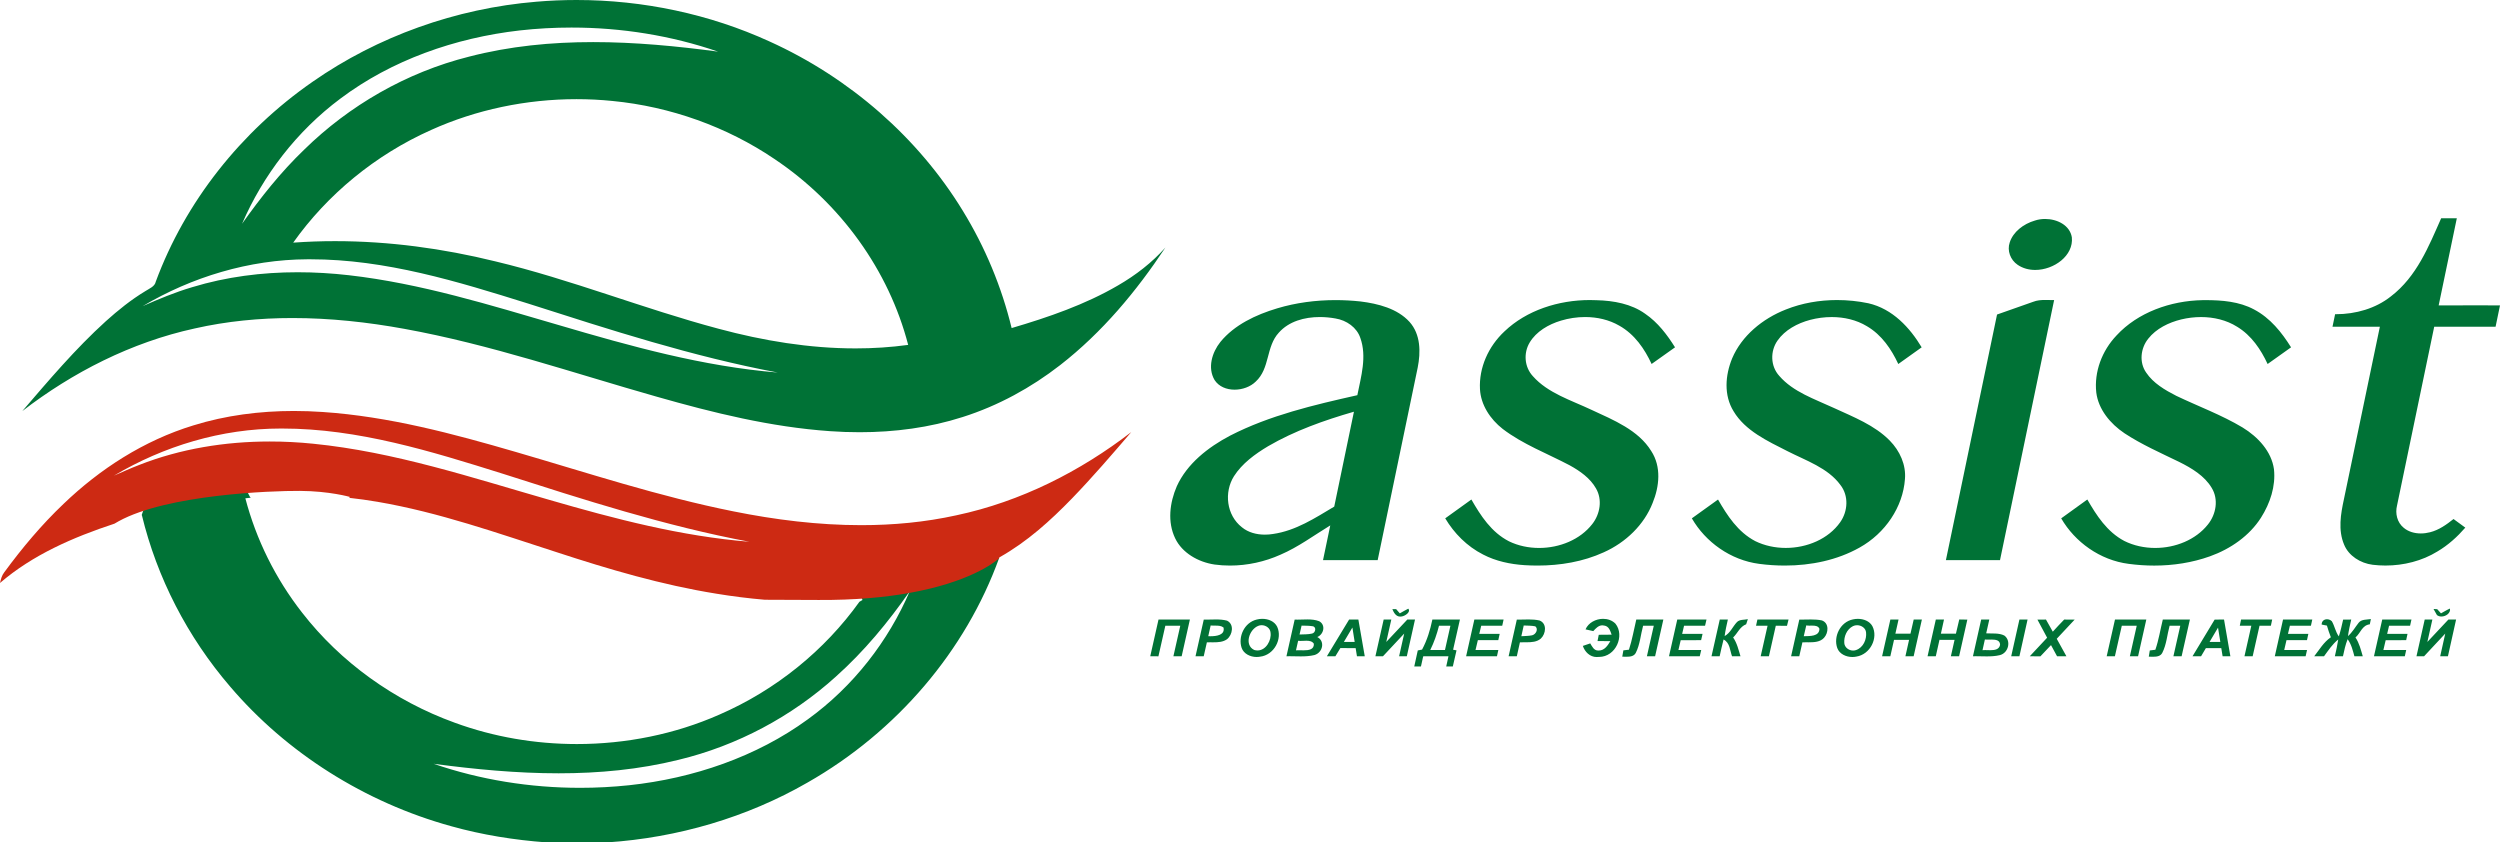
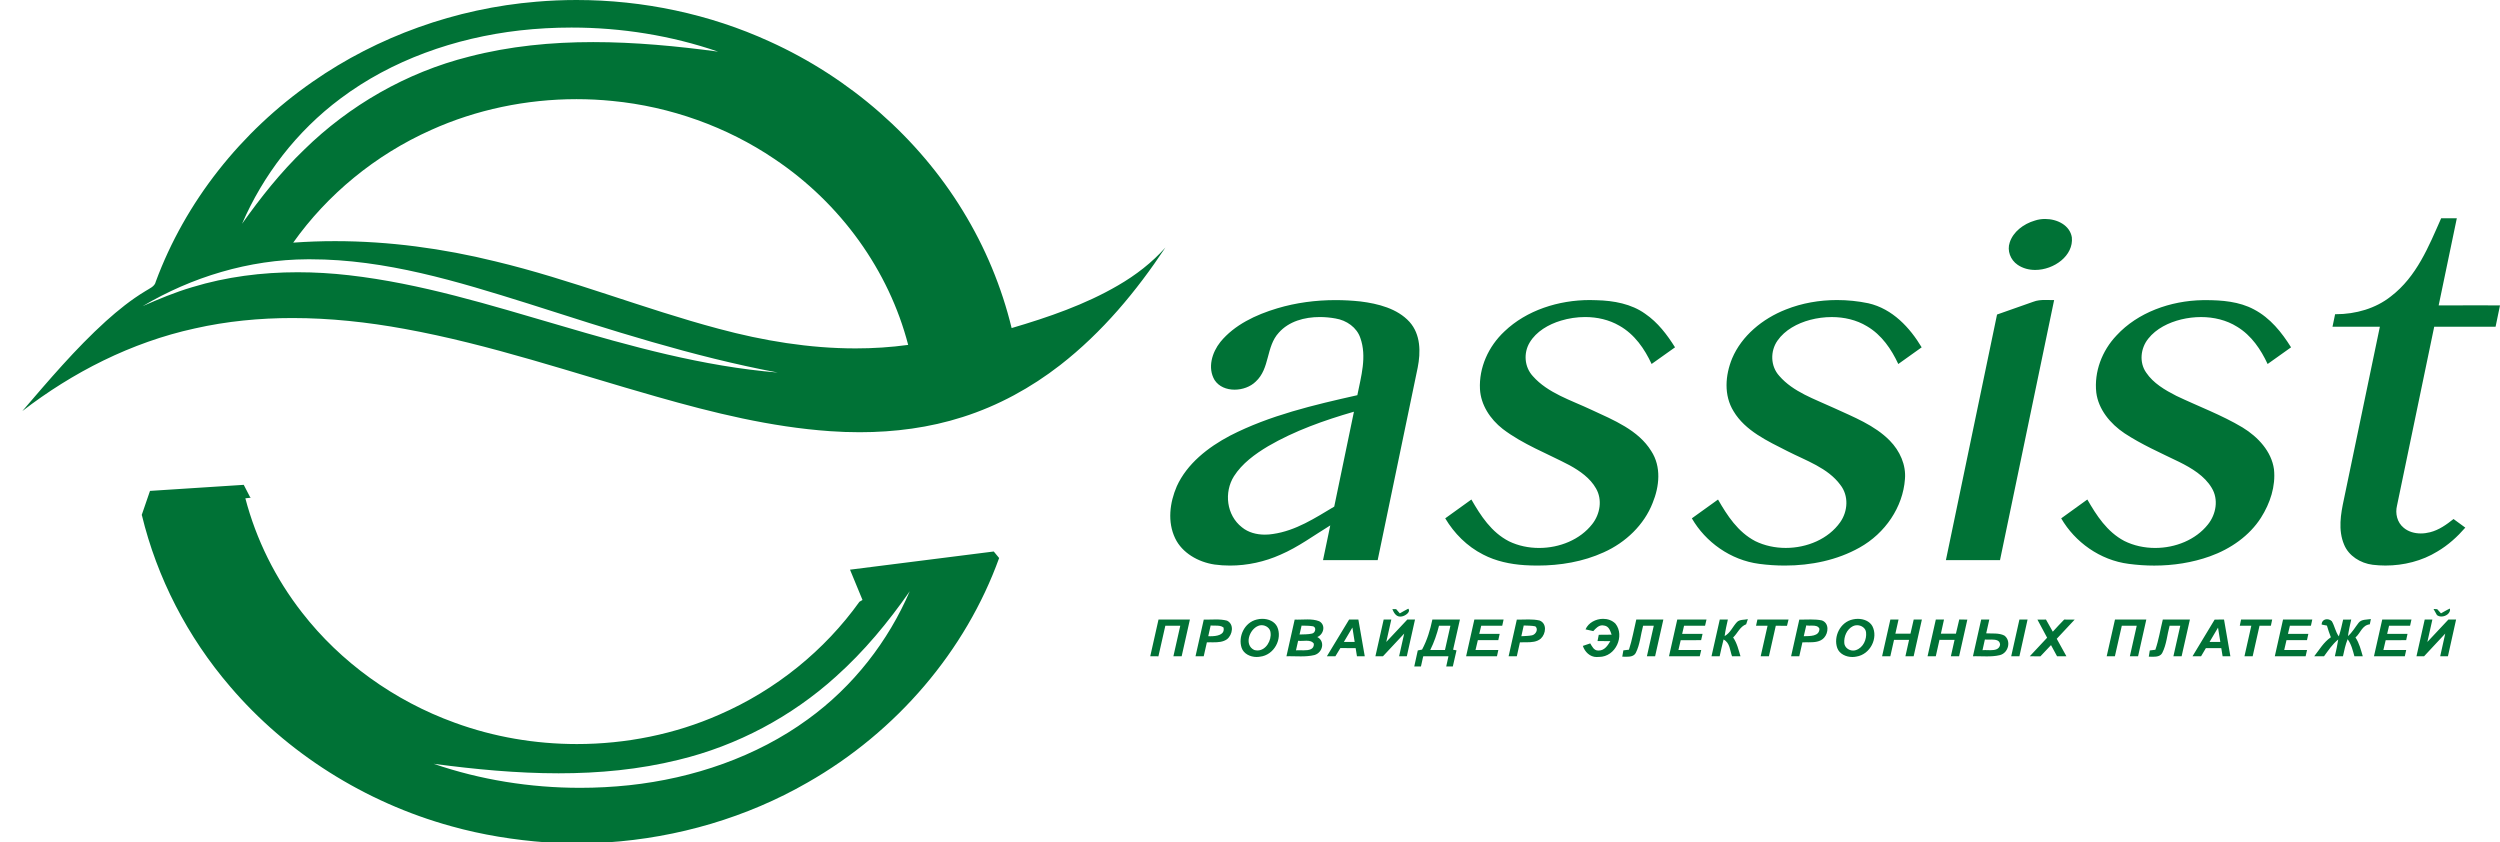
<svg xmlns="http://www.w3.org/2000/svg" width="92" height="31">
  <path fill="#007236" fill-rule="evenodd" d="M92 11.238l-.163.787-2.258-.001-1.369 6.582c-.071.288.002.62.248.818.173.145.4.207.628.207.115 0 .23-.016.339-.044.331-.083.607-.283.865-.487l.433.317c-.294.338-.632.646-1.029.879-.562.346-1.237.516-1.91.516-.157 0-.313-.01-.468-.028-.457-.057-.887-.333-1.053-.742-.226-.533-.125-1.123-.007-1.669l1.323-6.348-.389-.001h-.358l-.343.001-.653-.001c.031-.154.065-.307.096-.461h.028c.731 0 1.466-.211 2.026-.657.953-.73 1.392-1.843 1.849-2.874h.576l-.668 3.206 1.504-.001.753.001zm-5.772 11.563l.297-.001c-.047.201-.092.404-.12.609.164-.142.264-.328.394-.492.104-.133.298-.109.45-.136l-.04.194c-.285.031-.342.326-.528.484.143.211.199.456.269.692h-.308c-.06-.217-.111-.441-.249-.628-.082.202-.126.417-.172.628h-.298c.047-.205.093-.411.124-.618-.216.173-.364.403-.523.618h-.361c.19-.242.347-.519.613-.7-.056-.141-.103-.285-.145-.429l-.194-.038c-.001-.128.093-.196.196-.196.062 0 .128.024.179.074.105.178.133.388.257.557.066-.202.112-.41.159-.618zm-1.96.226l-.071.3h.75l-.05.231h-.754c-.03.121-.057.242-.084.362h.84l-.052.231h-1.134l.303-1.351h1.076l-.05.228-.774-.001zm-1.943-11.003c-.391-.246-.858-.356-1.327-.356-.244 0-.489.03-.724.086-.467.114-.925.339-1.217.708-.285.353-.342.876-.076 1.252.26.387.687.639 1.107.853.812.388 1.668.703 2.438 1.164.573.35 1.066.885 1.156 1.537.067.623-.139 1.25-.478 1.784-.421.661-1.115 1.149-1.881 1.422-.652.233-1.351.34-2.049.34-.313 0-.626-.022-.935-.063-1.063-.135-1.983-.807-2.487-1.675.32-.233.641-.463.962-.694.336.584.725 1.191 1.361 1.526.347.173.741.257 1.135.257.744 0 1.492-.299 1.939-.861.306-.379.4-.928.142-1.349-.262-.442-.735-.726-1.199-.957-.681-.331-1.379-.638-2.007-1.051-.531-.355-.964-.883-1.042-1.502-.083-.758.207-1.535.747-2.102.778-.844 1.984-1.277 3.165-1.297l.101-.001c.612 0 1.249.051 1.79.342.602.316 1.023.848 1.365 1.395l-.863.614c-.247-.531-.592-1.05-1.123-1.372zm-7.43-2.09c-.229 0-.454-.058-.645-.188-.269-.182-.394-.525-.293-.821.127-.396.509-.686.923-.807.119-.04.249-.06.38-.06.449 0 .912.234.984.675.07.676-.659 1.201-1.349 1.201zm.372 1.105l.135.002.134.002.056-.001-1.992 9.572h-1.991l1.882-9.039c.442-.154.886-.311 1.328-.468.143-.057.295-.068.448-.068zm-3.289 12.28c.04-.174.08-.348.123-.522l.297.005-.303 1.349h-.303l.136-.604-.555-.001c-.046.203-.092.404-.136.605h-.303c.1-.45.203-.9.304-1.351h.301l-.114.519h.553zm-1.859.832l.135-.604H69.7c-.046.202-.092.403-.136.604h-.303l.304-1.351h.301l-.116.519h.555l.119-.519h.301l-.303 1.351h-.303zm-1.418-12.147c-.385-.233-.838-.336-1.292-.336-.27 0-.541.036-.798.104-.47.126-.926.371-1.198.761-.274.39-.263.942.066 1.302.51.59 1.304.852 2.01 1.179.723.333 1.499.635 2.053 1.199.374.38.605.896.56 1.417-.073 1.027-.724 1.994-1.67 2.521-.825.464-1.79.662-2.751.662-.315 0-.629-.021-.939-.062-1.061-.138-1.982-.807-2.482-1.676l.963-.692c.337.586.729 1.195 1.371 1.531.343.168.732.25 1.122.25.781 0 1.567-.328 2.002-.944.286-.404.322-.977.006-1.377-.46-.626-1.261-.89-1.946-1.24-.739-.375-1.554-.752-1.98-1.464-.369-.592-.31-1.331-.055-1.951.35-.826 1.111-1.459 1.979-1.799.592-.236 1.236-.347 1.881-.347.387 0 .775.04 1.151.118.896.205 1.531.902 1.963 1.622-.286.206-.574.408-.86.614-.253-.542-.608-1.072-1.156-1.392zm-5.955 11.024h-.773l-.07.299h.751l-.053.231-.751.001c-.03.12-.058.241-.084.361h.839l-.054.231h-1.132c.1-.45.201-.9.304-1.351h1.076l-.053.228zm-3.154-11.042c-.378-.22-.818-.319-1.259-.319-.302 0-.605.046-.889.132-.463.139-.909.4-1.151.804-.233.386-.198.901.117 1.241.551.624 1.408.884 2.157 1.238.814.377 1.726.747 2.199 1.517.377.578.3 1.304.05 1.912-.311.797-.983 1.451-1.802 1.816-.754.344-1.596.486-2.433.486-.159 0-.318-.005-.476-.015-.529-.034-1.059-.147-1.525-.39-.596-.302-1.068-.784-1.396-1.333l.963-.693c.339.591.734 1.207 1.387 1.54.339.164.722.243 1.105.243.753 0 1.51-.305 1.956-.879.29-.369.378-.899.138-1.311-.212-.377-.588-.642-.974-.854-.825-.435-1.719-.771-2.458-1.335-.466-.364-.808-.891-.838-1.465-.041-.789.308-1.572.903-2.127.813-.776 1.988-1.152 3.139-1.152.084 0 .167.002.251.006.626.015 1.278.134 1.785.498.47.321.809.773 1.1 1.236-.287.206-.574.409-.862.613-.256-.552-.622-1.091-1.187-1.409zM53.474 23.91l.126.023-.136.592h-.243c.026-.125.054-.25.082-.374l-.929.001c-.029.123-.055.248-.083.373h-.246l.129-.589.158-.031c.187-.349.3-.724.379-1.105h1.014c-.084.371-.164.741-.251 1.11zm-.519-.882c-.076.306-.18.607-.322.893l.383-.001h.159l.2-.892h-.42zm-2.257-2.414h-2.011l.267-1.279c-.606.369-1.175.796-1.835 1.079-.577.258-1.215.399-1.855.399-.19 0-.38-.012-.568-.038-.605-.09-1.193-.429-1.449-.963-.292-.606-.201-1.315.059-1.917.375-.826 1.143-1.433 1.965-1.865 1.453-.746 3.077-1.127 4.679-1.487.137-.69.356-1.418.11-2.107-.127-.382-.503-.651-.918-.717-.184-.033-.379-.052-.574-.052-.565 0-1.137.158-1.506.573-.481.518-.321 1.32-.855 1.806-.193.189-.488.294-.775.294-.293 0-.577-.11-.736-.355-.264-.447-.096-1.013.215-1.402.514-.628 1.301-1 2.093-1.237.691-.207 1.417-.302 2.144-.302.305 0 .609.017.912.049.656.081 1.362.262 1.808.75.418.465.415 1.121.303 1.686-.488 2.361-.984 4.723-1.473 7.085zm-4.032-4.193c-.486.29-.958.637-1.257 1.105-.369.588-.279 1.432.295 1.879.232.191.537.27.843.27.1 0 .2-.008.298-.024.841-.12 1.553-.59 2.255-1.008.24-1.164.484-2.328.725-3.492-1.097.317-2.183.702-3.159 1.27zm-11.241-1.074c-1.217.391-2.505.559-3.79.559-.366 0-.731-.013-1.094-.039-2.177-.152-4.299-.677-6.378-1.27-3.08-.873-6.114-1.92-9.281-2.495-1.352-.247-2.738-.398-4.12-.398-1.209 0-2.415.116-3.595.383-2.343.512-4.499 1.618-6.346 3.041.979-1.138 1.951-2.289 3.075-3.308.452-.406.929-.791 1.457-1.109.147-.096.344-.165.38-.348 1.078-2.917 3.12-5.516 5.775-7.357C13.892 1.343 16.773.307 19.74.063 20.23.021 20.723 0 21.215 0c2.45 0 4.899.518 7.1 1.524 2.973 1.345 5.48 3.555 7.114 6.229.827 1.347 1.432 2.808 1.799 4.32 1.355-.399 2.706-.864 3.916-1.57.654-.378 1.252-.841 1.743-1.394-1.063 1.603-2.318 3.117-3.876 4.329-1.062.825-2.274 1.493-3.586 1.909zm-30.176-4.08c.594-.262 1.197-.514 1.826-.699 1.252-.382 2.566-.549 3.88-.549.629 0 1.258.038 1.881.109 2.656.303 5.202 1.1 7.743 1.84 2.626.773 5.288 1.516 8.042 1.742-3.142-.59-6.171-1.574-9.194-2.541-2.586-.81-5.242-1.627-7.998-1.627h-.115c-2.148.009-4.26.654-6.065 1.725zM21.036 1.014c-.638 0-1.276.035-1.909.106-2.384.272-4.72 1.096-6.598 2.507C10.915 4.831 9.68 6.45 8.908 8.234c.683-.964 1.422-1.898 2.287-2.728 1.649-1.616 3.752-2.841 6.068-3.422 1.492-.387 3.026-.535 4.565-.535 1.538 0 3.082.148 4.597.351-1.72-.592-3.555-.886-5.389-.886zm7.457 4.832c-1.741-1.177-3.816-1.924-5.959-2.131-.437-.044-.878-.066-1.318-.066-1.847 0-3.694.385-5.356 1.136-2.054.918-3.816 2.376-5.07 4.144.513-.037 1.027-.055 1.54-.055 1.988 0 3.972.27 5.894.743 2.794.669 5.452 1.744 8.225 2.482 1.633.44 3.334.722 5.036.722.647 0 1.293-.041 1.936-.129-.707-2.729-2.478-5.21-4.928-6.846zM5.29 18.734l.23-.669 3.45-.223.23.446.029.027c-.067.008-.134.014-.2.023.396 1.512 1.107 2.952 2.091 4.21 1.407 1.812 3.38 3.24 5.618 4.049 1.427.523 2.959.784 4.491.784 1.805 0 3.61-.362 5.243-1.083 2.086-.907 3.88-2.37 5.155-4.153l.113-.066-.46-1.115 5.29-.669.198.24c-1.229 3.407-3.762 6.392-7.057 8.266-2.218 1.276-4.771 2.028-7.369 2.199h-2.233c-1.183-.088-2.361-.275-3.499-.594-3.193-.879-6.066-2.708-8.135-5.133-1.582-1.839-2.699-4.019-3.254-6.315l-.009.002.078-.226zm16.055 10.258c.604 0 1.207-.032 1.806-.095 2.365-.253 4.689-1.049 6.573-2.423 1.683-1.216 2.965-2.88 3.755-4.716-.788 1.133-1.677 2.211-2.725 3.147-1.611 1.455-3.614 2.535-5.789 3.058-1.443.357-2.923.495-4.409.495-1.538 0-3.083-.148-4.599-.35 1.72.591 3.555.884 5.388.884zM43.788 22.8l-.303 1.351h-.304l.253-1.123h-.55l-.254 1.124-.301-.001.304-1.351h1.155zm.612.002c.058 0 .115-.001.173-.003l.174-.003c.138 0 .275.009.408.044.272.133.205.519 0 .683-.145.105-.327.114-.506.114h-.053l-.053-.001c-.044 0-.088.001-.13.003-.04.171-.078.342-.116.512h-.302l.304-1.351c.034.002.067.002.101.002zm.141.612c.23 0 .547-.044.484-.322-.08-.063-.183-.069-.286-.069h-.074c-.038 0-.076-.001-.113-.005-.031.132-.061.262-.088.394l.077.002zm1.707-.615c.065-.017.134-.026.204-.026.225 0 .452.093.549.293.2.438-.108 1.045-.639 1.101-.039.007-.08.01-.12.01-.235 0-.475-.119-.55-.336-.135-.402.093-.931.556-1.042zm-.095 1.119c.042.013.084.019.123.019.318 0 .521-.382.48-.657-.01-.159-.167-.273-.328-.273-.042 0-.085.008-.125.025-.332.132-.524.704-.15.886zm1.598-1.115c.059 0 .119-.002.179-.004.059-.002.119-.004.179-.004.149 0 .297.012.437.066.248.134.173.48-.069.582.297.154.199.576-.106.663-.165.04-.333.049-.502.049l-.206-.003c-.069-.002-.137-.003-.206-.003-.039 0-.077 0-.116.002l.303-1.351c.036.002.071.003.107.003zm.55.242c-.133-.022-.271-.018-.403-.022-.027.108-.051.217-.075.327.152-.009.312.002.461-.035.131-.025.172-.251.017-.27zm-.525.884l.093.001.098.002c.198 0 .395-.027.383-.242-.059-.093-.163-.111-.275-.111-.036 0-.073.002-.11.004l-.108.003c-.03 0-.059-.001-.086-.005-.028.117-.053.233-.079.351.026-.002.054-.003.084-.003zm2.212-1.129l.235 1.351-.287.001-.048-.3-.562-.003-.184.302h-.313l.818-1.351h.341zm-.136.824l-.084-.531c-.107.177-.21.354-.314.531h.398zm1.725-.937c-.017.003-.034.004-.05.004-.159 0-.238-.151-.289-.276l.14.001.135.156c.103-.056.203-.121.312-.173.105.123-.121.273-.248.288zm-.377.113c-.062.275-.125.55-.185.824.26-.273.515-.549.774-.824h.283l-.301 1.351h-.284l.187-.835c-.262.277-.52.557-.781.835h-.278c.1-.45.203-.9.304-1.351h.281zm4.132 0l-.05.228h-.773l-.072.299h.751l-.051.231h-.752l-.086.362h.84l-.051.231h-1.135l.303-1.351h1.076zm.561.002l.18-.003.181-.003c.135 0 .269.008.4.038.286.11.235.493.048.666-.146.127-.343.136-.537.136h-.096c-.046 0-.092.001-.136.003-.039.17-.077.342-.114.512h-.302l.302-1.35.074.001zm.486.578c.143-.033.244-.229.12-.331-.141-.028-.285-.024-.426-.031-.03.132-.06.263-.088.395.13-.009.264-.007.394-.033zm2.434.56h.02c.217 0 .334-.191.428-.346l-.472-.003.045-.231c.157 0 .315-.002.474-.004-.049-.133-.094-.311-.273-.335-.024-.006-.047-.009-.069-.009-.142 0-.246.117-.333.213l-.285-.064c.103-.244.378-.388.647-.388.168 0 .334.056.455.179.349.44.013 1.223-.606 1.223l-.017-.001c-.023.004-.046.005-.068.005-.252 0-.439-.193-.51-.41l.272-.092c.068.11.132.263.292.263zm1.132-.031c.12-.363.181-.739.27-1.109h.996l-.303 1.351h-.302c.083-.375.168-.748.253-1.124l-.393.001c-.091.332-.112.687-.27.999-.066.124-.203.141-.337.141l-.074-.001-.072-.001h-.014l.041-.233.205-.024zm3.64-1.109c-.046.201-.092.404-.118.608.213-.119.294-.347.452-.514.1-.105.27-.079.402-.109l-.062.188c-.233.088-.313.329-.48.486.145.209.199.456.271.692h-.311c-.08-.212-.072-.493-.312-.618-.053.205-.099.411-.144.618h-.3l.304-1.351h.298zm1.087 0h1.146l-.057.23-.412-.003-.253 1.124h-.303l.253-1.123h-.424l.05-.228zm1.611.002l.18-.003.18-.002c.134 0 .268.006.401.034.276.098.246.461.08.641-.142.155-.36.165-.571.165l-.045-.001h-.044c-.047 0-.092.001-.136.003l-.115.512h-.301l.302-1.35.069.001zm.672.336c-.046-.103-.152-.115-.263-.115h-.053l-.053.001c-.041 0-.08-.002-.115-.01-.032.133-.063.265-.093.399.218-.007.578.015.577-.275zm1.238-.345c.056-.013.115-.019.175-.019.214 0 .431.083.534.266.225.432-.072 1.046-.594 1.124-.046.009-.094.014-.142.014-.234 0-.475-.113-.554-.328-.148-.412.099-.961.581-1.057zm-.323.874c.011.156.164.274.324.274.035 0 .07-.005.104-.017.274-.091.401-.398.373-.651-.014-.16-.171-.265-.331-.265-.051 0-.102.01-.149.033-.234.117-.34.391-.321.626zm5.336-.867l-.114.507c.222.014.464-.021.666.08.263.19.156.644-.165.722-.158.038-.319.046-.481.046-.067 0-.135-.001-.202-.003l-.201-.003-.105.002.303-1.351h.299zm-.161 1.123l.097.002.101.002c.167 0 .326-.025.36-.197-.003-.172-.156-.194-.315-.194l-.083.001-.08.001c-.03 0-.057-.001-.082-.004l-.087.393c.028-.003.058-.004.089-.004zm1.569-1.123c-.099.451-.2.901-.3 1.351h-.302l.302-1.351h.3zm.363.001l.315-.001.251.446c.137-.152.276-.3.419-.446l.386.001-.66.706.356.644H75.7c-.076-.137-.15-.274-.223-.411-.13.139-.259.277-.39.413-.133-.002-.262-.002-.392-.002.211-.23.427-.455.639-.683l-.357-.667zm4.007-.001c-.1.451-.202.901-.303 1.351h-.302l.252-1.123h-.549l-.254 1.123h-.302l.305-1.351h1.153zm.333 1.111c.125-.363.182-.74.274-1.111h.997l-.305 1.351h-.302l.253-1.123h-.393c-.091.332-.111.687-.27.999-.066.124-.202.141-.336.141l-.071-.001-.067-.001h-.022l.037-.229.205-.026zm2.527-1.112l.234 1.353-.286-.001-.049-.3h-.567l-.177.3h-.315c.272-.45.546-.898.815-1.35l.345-.002zm-.136.825l-.085-.527c-.107.174-.21.35-.312.527h.397zm.763-.824h1.145l-.048.227-.418.001-.252 1.123h-.302l.252-1.123-.424-.001.047-.227zm6.27 0l-.05.227-.774.001-.07.299h.749l-.049.231-.754.001c-.029.12-.058.241-.085.361h.84l-.051.231h-1.135c.1-.45.202-.9.304-1.351h1.075zm1.103-.112c-.06 0-.119-.017-.165-.054l-.126-.224.137.009.138.152c.109-.058.214-.126.33-.176.034.162-.146.293-.314.293zm-.333.112c-.061.275-.124.55-.184.824.26-.273.514-.549.773-.824h.284l-.3 1.351h-.285l.186-.835-.78.836-.279-.001.303-1.351h.282z" />
-   <path fill="#CD2A13" fill-rule="evenodd" d="M.158 21.059c.654-.89 1.368-1.744 2.179-2.515 1.333-1.28 2.953-2.332 4.781-2.89 1.19-.37 2.444-.53 3.697-.53.353 0 .706.013 1.058.037 2.434.164 4.795.798 7.115 1.473 2.651.772 5.279 1.64 8 2.184 1.541.311 3.126.508 4.706.508 1.176 0 2.35-.109 3.501-.363 2.377-.505 4.565-1.621 6.436-3.062-.709.825-1.418 1.652-2.178 2.438-.794.819-1.655 1.6-2.676 2.173l-.016.041c-.19.166-1.117.88-3.312 1.27l.03-.065-.049.069c-.885.156-1.972.259-3.3.252l-1.984-.008c-.597-.051-1.192-.125-1.782-.223-2.012-.323-3.962-.899-5.885-1.529-2.167-.698-4.325-1.466-6.589-1.853-.346-.06-.694-.107-1.043-.146l.033-.032s-.753-.217-1.84-.223c-1.087-.007-4.886.138-6.67 1.115-.056.031-.105.061-.158.091-1.527.503-3.015 1.151-4.212 2.183.031-.138.067-.279.158-.395zm4.965-3.949c1.517-.596 3.161-.863 4.804-.863.534 0 1.069.028 1.599.082 2.994.3 5.846 1.25 8.707 2.071 2.397.695 4.834 1.334 7.345 1.537-3.101-.58-6.095-1.55-9.08-2.505-2.624-.822-5.314-1.662-8.112-1.662h-.059c-2.173 0-4.311.65-6.135 1.735.309-.134.615-.275.931-.395z" />
</svg>